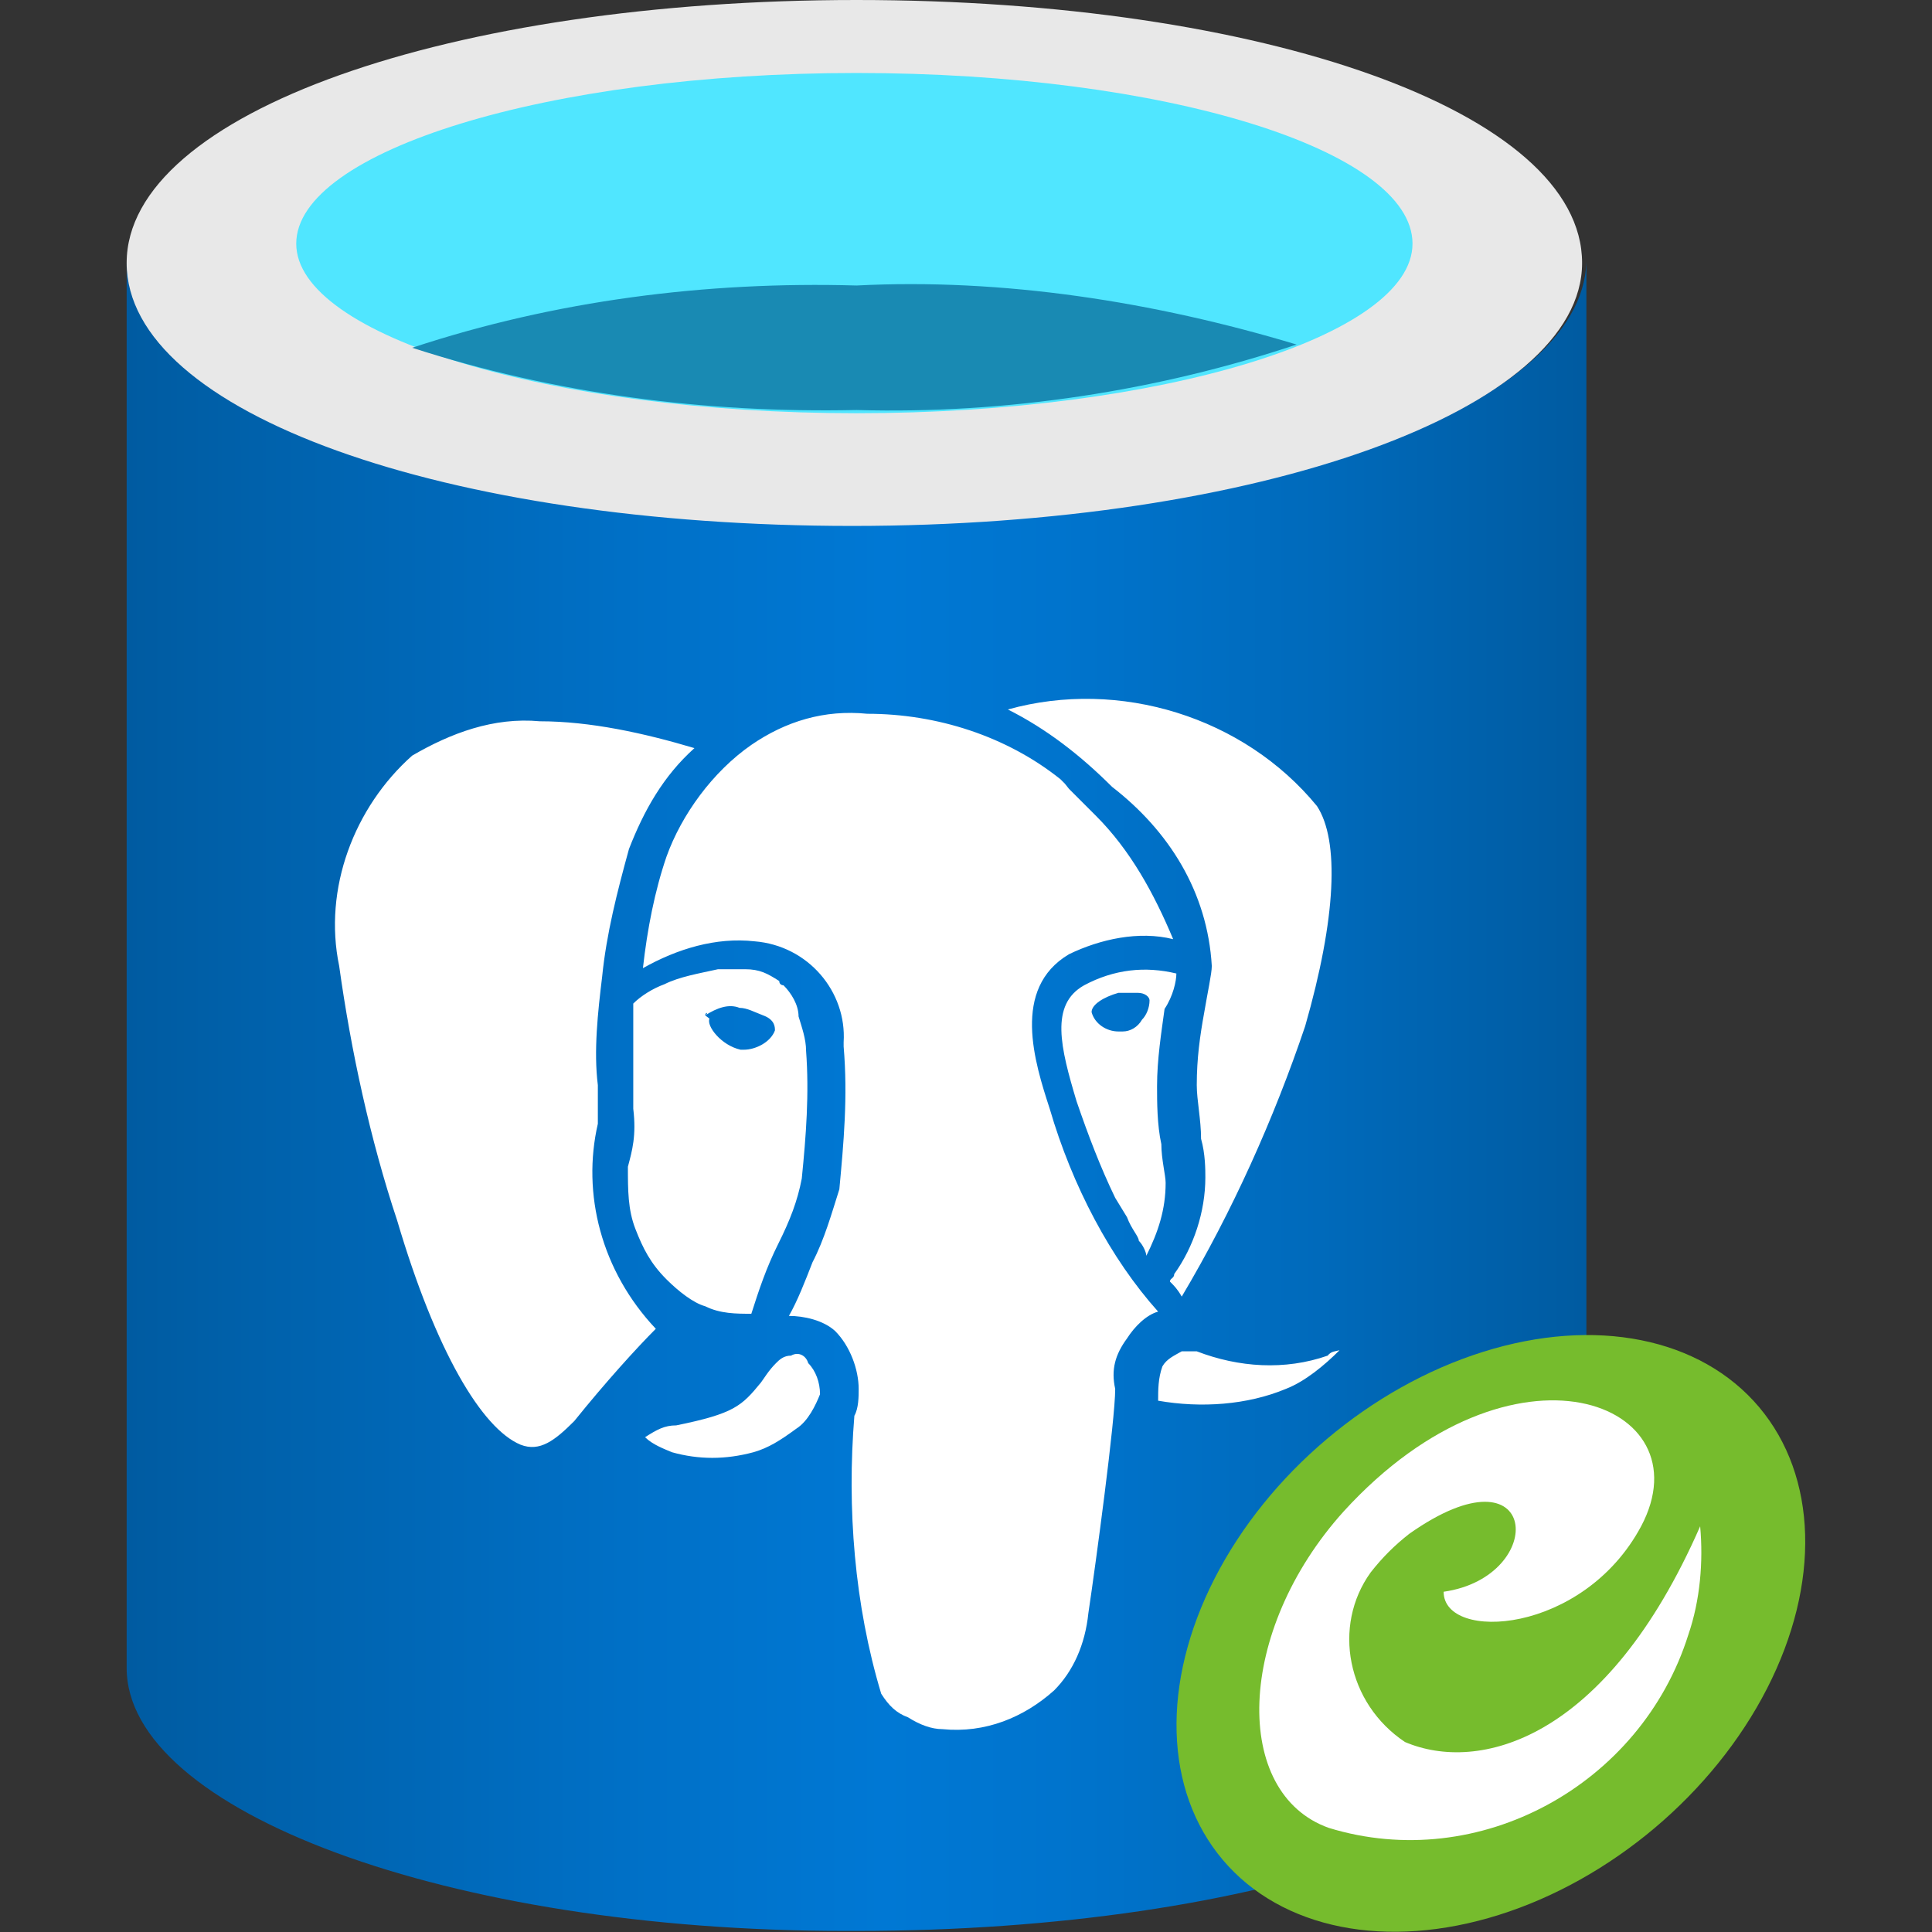
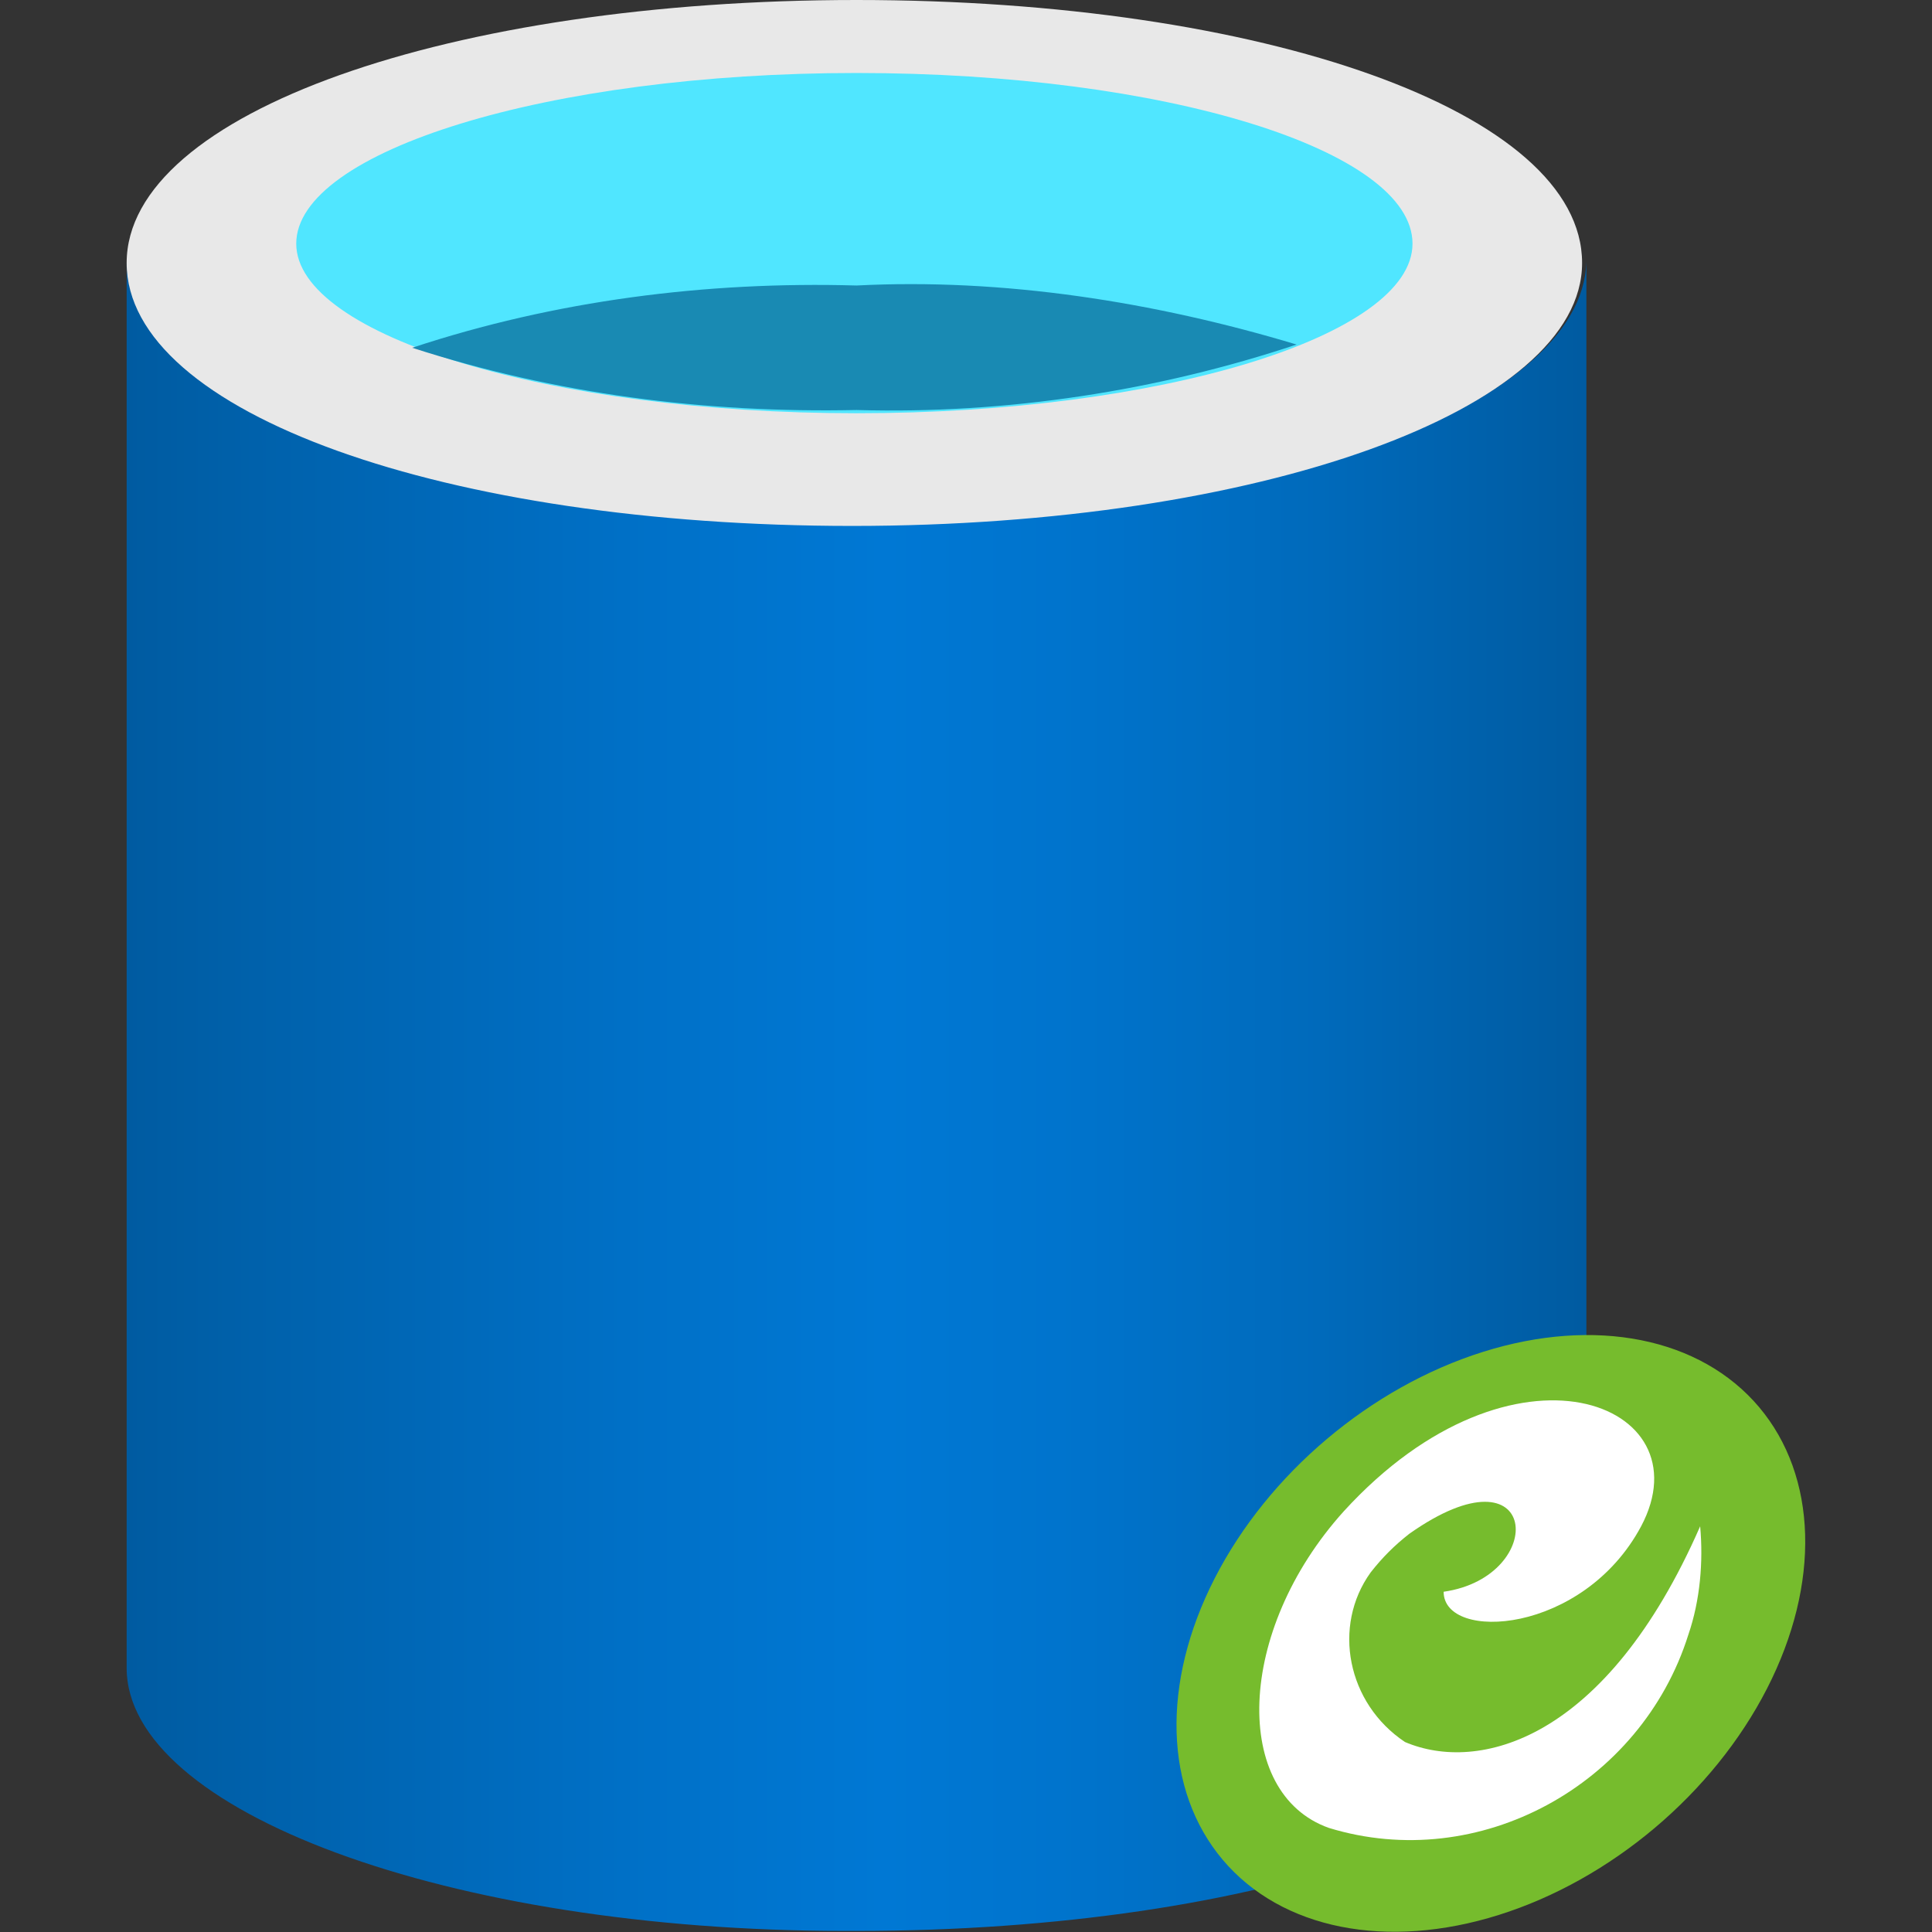
<svg xmlns="http://www.w3.org/2000/svg" version="1.1" id="a5a9981f-29e5-449a-b083-17f85d947f14" x="0px" y="0px" viewBox="0 0 180 180" style="enable-background:new 0 0 180 180;" xml:space="preserve">
  <rect x="0" y="0" width="180" height="180" fill="#333333" stroke="none" />
  <style type="text/css">
	.st0{fill:url(#SVGID_1_);}
	.st1{fill:#E8E8E8;}
	.st2{fill:#50E6FF;}
	.st3{fill:#198AB3;}
	.st4{fill:#FFFFFF;}
	.st5{fill:#76BC2D;}
</style>
  <g>
    <linearGradient id="SVGID_1_" gradientUnits="userSpaceOnUse" x1="11.623" y1="-85.875" x2="147.303" y2="-85.875" gradientTransform="matrix(1 0 0 -1 0.143 16.319)">
      <stop offset="0" style="stop-color:#005BA1" />
      <stop offset="7.000000e-02" style="stop-color:#0060A9" />
      <stop offset="0.36" style="stop-color:#0071C8" />
      <stop offset="0.52" style="stop-color:#0078D4" />
      <stop offset="0.64" style="stop-color:#0074CD" />
      <stop offset="0.82" style="stop-color:#006ABB" />
      <stop offset="1" style="stop-color:#005BA1" />
    </linearGradient>
    <path class="st0" d="M79.8,48.9c-37.8,0-68-10.4-68-24.5v131c0,13.3,29.9,24.5,66.9,24.5h1.1c37.4,0,68-10.4,68-24.5v-131   C147.4,38.1,117.2,48.9,79.8,48.9z" />
    <path class="st1" d="M147.4,24.5c0,13.7-30.2,24.5-68,24.5S11.8,38.5,11.8,24.5S42,0,79.8,0S147.4,10.4,147.4,24.5" />
    <path class="st2" d="M131.6,22.7c0,8.6-23.4,15.8-51.8,15.8s-52.2-7.2-52.2-15.8S51,6.8,79.8,6.8S131.6,14,131.6,22.7" />
    <path class="st3" d="M79.8,26.6c-14-0.4-28.1,1.4-41.4,5.8c13.3,4.3,27.3,6.1,41.4,5.8c14,0.4,28.1-1.8,41-6.1   C107.5,28.1,93.4,25.9,79.8,26.6z" />
-     <path class="st4" d="M112.9,90c0,0.7-0.4,2.5-0.7,4.3c-0.4,2.2-0.7,4.3-0.7,6.8c0,1.4,0.4,3.2,0.4,5c0.4,1.4,0.4,2.9,0.4,3.6   c0,3.2-1.1,6.5-2.9,9c0,0.4-0.4,0.4-0.4,0.7c0.4,0.4,0.7,0.7,1.1,1.4c4.7-7.9,8.6-16.6,11.5-25.2l0,0c2.9-10.1,3.2-17.3,1.1-20.5   c-6.8-8.3-18.4-11.9-28.8-9c3.6,1.8,6.8,4.3,9.7,7.2C108.9,77.4,112.5,83.1,112.9,90z M109.6,90.7c-2.9-0.7-5.8-0.4-8.6,1.1   c-3.2,1.8-2.2,5.8-0.7,10.8c1.1,3.2,2.2,6.1,3.6,9l1.1,1.8l0,0c0.4,1.1,1.1,1.8,1.1,2.2c0.4,0.4,0.7,1.1,0.7,1.4   c1.1-2.2,1.8-4.3,1.8-6.8c0-0.7-0.4-2.2-0.4-3.6c-0.4-1.8-0.4-4-0.4-5.4c0-2.5,0.4-5,0.7-7.2C109.3,92.8,109.6,91.4,109.6,90.7z    M106.4,95c-0.4,0.7-1.1,1.1-1.8,1.1h-0.4c-1.1,0-2.2-0.7-2.5-1.8l0,0c0-0.7,1.1-1.4,2.5-1.8c0.7,0,1.4,0,1.8,0   c0.7,0,1.1,0.4,1.1,0.7C107.1,93.9,106.8,94.6,106.4,95z M55.7,104.7c0-0.7,0-1.4,0-1.8c0-0.7,0-1.1,0-1.8c-0.4-3.2,0-6.8,0.4-10.1   c0.4-4,1.4-7.9,2.5-11.9c1.4-3.6,3.2-6.8,6.1-9.4c-4.7-1.4-9.7-2.5-14.4-2.5c-4.3-0.4-8.3,1.1-11.9,3.2C33,75.2,30.1,82.8,31.6,90   c1.1,7.9,2.9,16.2,5.4,23.7c3.6,12.2,7.9,19.4,11.5,20.9l0,0c1.8,0.7,3.2-0.4,5-2.2c2.9-3.6,5.8-6.8,7.6-8.6   C56,118.4,54.2,111.2,55.7,104.7L55.7,104.7z M58.5,108.7c0,2.2,0,4,0.7,5.8s1.4,3.2,2.9,4.7c1.1,1.1,2.5,2.2,3.6,2.5   c1.4,0.7,2.9,0.7,4.3,0.7c0.7-2.2,1.4-4.3,2.5-6.5s1.8-4,2.2-6.1c0.4-4,0.7-7.9,0.4-11.9c0-1.1-0.4-2.2-0.7-3.2   c0-1.1-0.7-2.2-1.4-2.9c0,0-0.4,0-0.4-0.4c-1.1-0.7-1.8-1.1-3.2-1.1c-0.7,0-1.8,0-2.5,0c-1.8,0.4-3.6,0.7-5,1.4   c-1.1,0.4-2.2,1.1-2.9,1.8c0,0.4,0,0.7,0,1.1c0,2.2,0,4.3,0,6.5v0.4c0,0.7,0,1.1,0,1.8C59.3,105.8,58.9,107.2,58.5,108.7   L58.5,108.7L58.5,108.7z M65.7,94.6C65.7,94.3,66.1,94.3,65.7,94.6c1.1-0.7,2.2-1.1,3.2-0.7c0.7,0,1.4,0.4,2.2,0.7   c1.1,0.4,1.1,1.1,1.1,1.4l0,0c-0.4,1.1-1.8,1.8-2.9,1.8H69c-1.8-0.4-3.2-2.2-2.9-2.9C65.7,94.6,65.7,94.6,65.7,94.6z M73.7,126.3   c-0.7,0-1.1,0.4-1.4,0.7c-0.7,0.7-1.1,1.4-1.4,1.8c-1.8,2.2-2.5,2.9-7.9,4c-1.1,0-1.8,0.4-2.9,1.1c0.7,0.7,1.8,1.1,2.5,1.4   c2.5,0.7,5,0.7,7.6,0c1.4-0.4,2.5-1.1,4-2.2c1.1-0.7,1.8-2.2,2.2-3.2c0-1.1-0.4-2.2-1.1-2.9C75.1,126.3,74.4,125.9,73.7,126.3   L73.7,126.3z M123.7,126.3c-4,1.4-8.3,1.1-12.2-0.4c-0.4,0-1.1,0-1.4,0c-0.7,0.4-1.4,0.7-1.8,1.4c-0.4,1.1-0.4,2.2-0.4,3.2   c4,0.7,8.3,0.4,11.9-1.1c1.8-0.7,3.6-2.2,5-3.6C124.4,125.9,124,125.9,123.7,126.3L123.7,126.3z M97.8,103.3   c-1.4-4.3-3.6-11.2,1.8-14.4c2.9-1.4,6.5-2.2,9.7-1.4c-1.8-4.3-4-8.3-7.2-11.5c-0.4-0.4-0.7-0.7-1.1-1.1c-0.4-0.4-0.4-0.4-0.7-0.7   l0,0l-0.7-0.7L99.2,73l-0.4-0.4c-5-4-11.5-6.1-18-6.1c-4-0.4-7.6,0.7-10.8,2.9c-3.6,2.5-6.5,6.5-7.9,10.4   c-1.1,3.2-1.8,6.8-2.2,10.4c3.2-1.8,6.8-2.9,10.4-2.5c5,0.4,8.6,4.7,8.3,9.4c0,0,0,0,0,0.4c0.4,4.7,0,9-0.4,13.3   c-0.7,2.2-1.4,4.7-2.5,6.8c-0.7,1.8-1.4,3.6-2.2,5c1.4,0,3.2,0.4,4.3,1.4c1.4,1.4,2.2,3.6,2.2,5.4l0,0c0,0.7,0,1.8-0.4,2.5   c-0.7,8.6,0,17.6,2.5,25.9c0.7,1.1,1.4,1.8,2.5,2.2c1.1,0.7,2.2,1.1,3.2,1.1c4,0.4,7.6-1.1,10.4-3.6c1.8-1.8,2.9-4.3,3.2-7.2   c0.7-4.7,2.5-18,2.5-20.9l0,0c-0.4-1.8,0-3.2,1.1-4.7c0.7-1.1,1.8-2.2,2.9-2.5C103.5,117.3,99.9,110.5,97.8,103.3z" />
    <ellipse transform="matrix(0.764 -0.645 0.645 0.764 -65.388 125.491)" class="st5" cx="138.9" cy="152.2" rx="32.7" ry="23.7" />
    <path class="st4" d="M130.9,162.3c-5.4-3.6-6.8-10.8-3.2-15.8c1.1-1.4,2.2-2.5,3.6-3.6c12.2-8.6,13,4,3.2,5.4c0,4.7,13,4,18.4-6.1   c6.1-11.5-11.9-18.7-27.7-1.4c-10.1,11.2-10.4,26.3-1.4,29.5c14,4.3,29.1-4,33.5-18c1.1-3.2,1.4-6.8,1.1-10.1   C149.6,162.3,137.7,165.2,130.9,162.3z" />
  </g>
</svg>